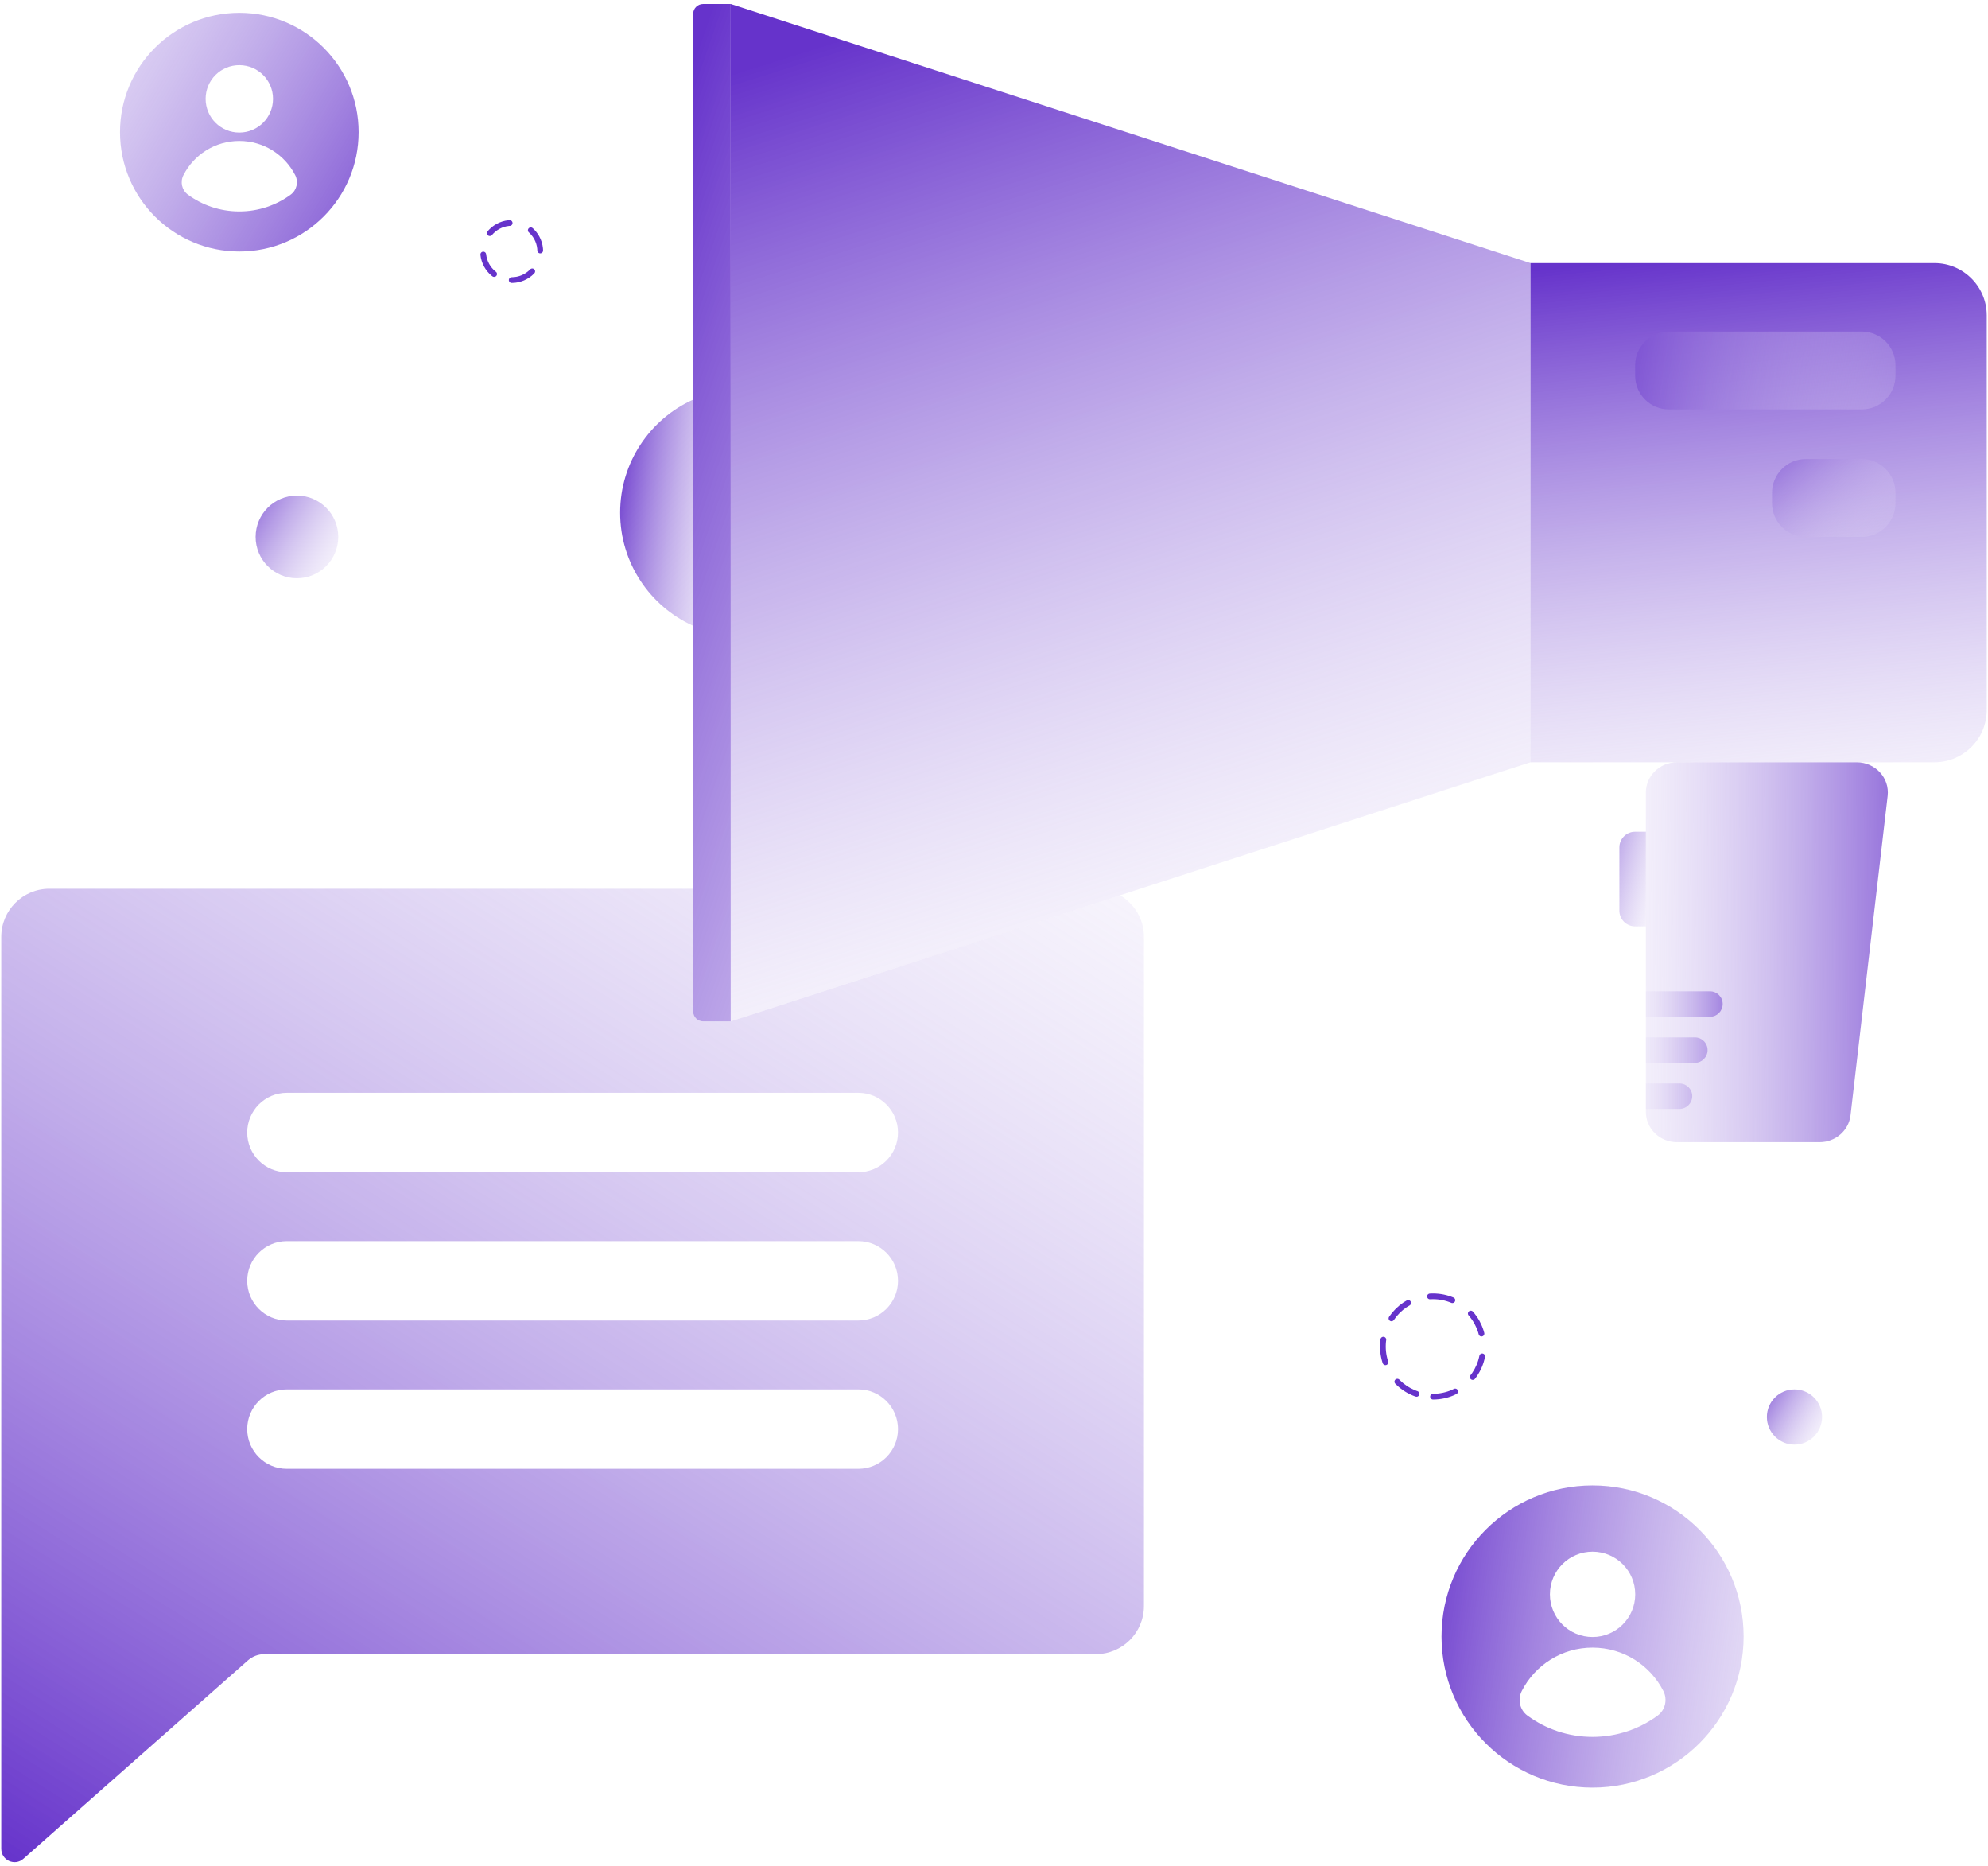
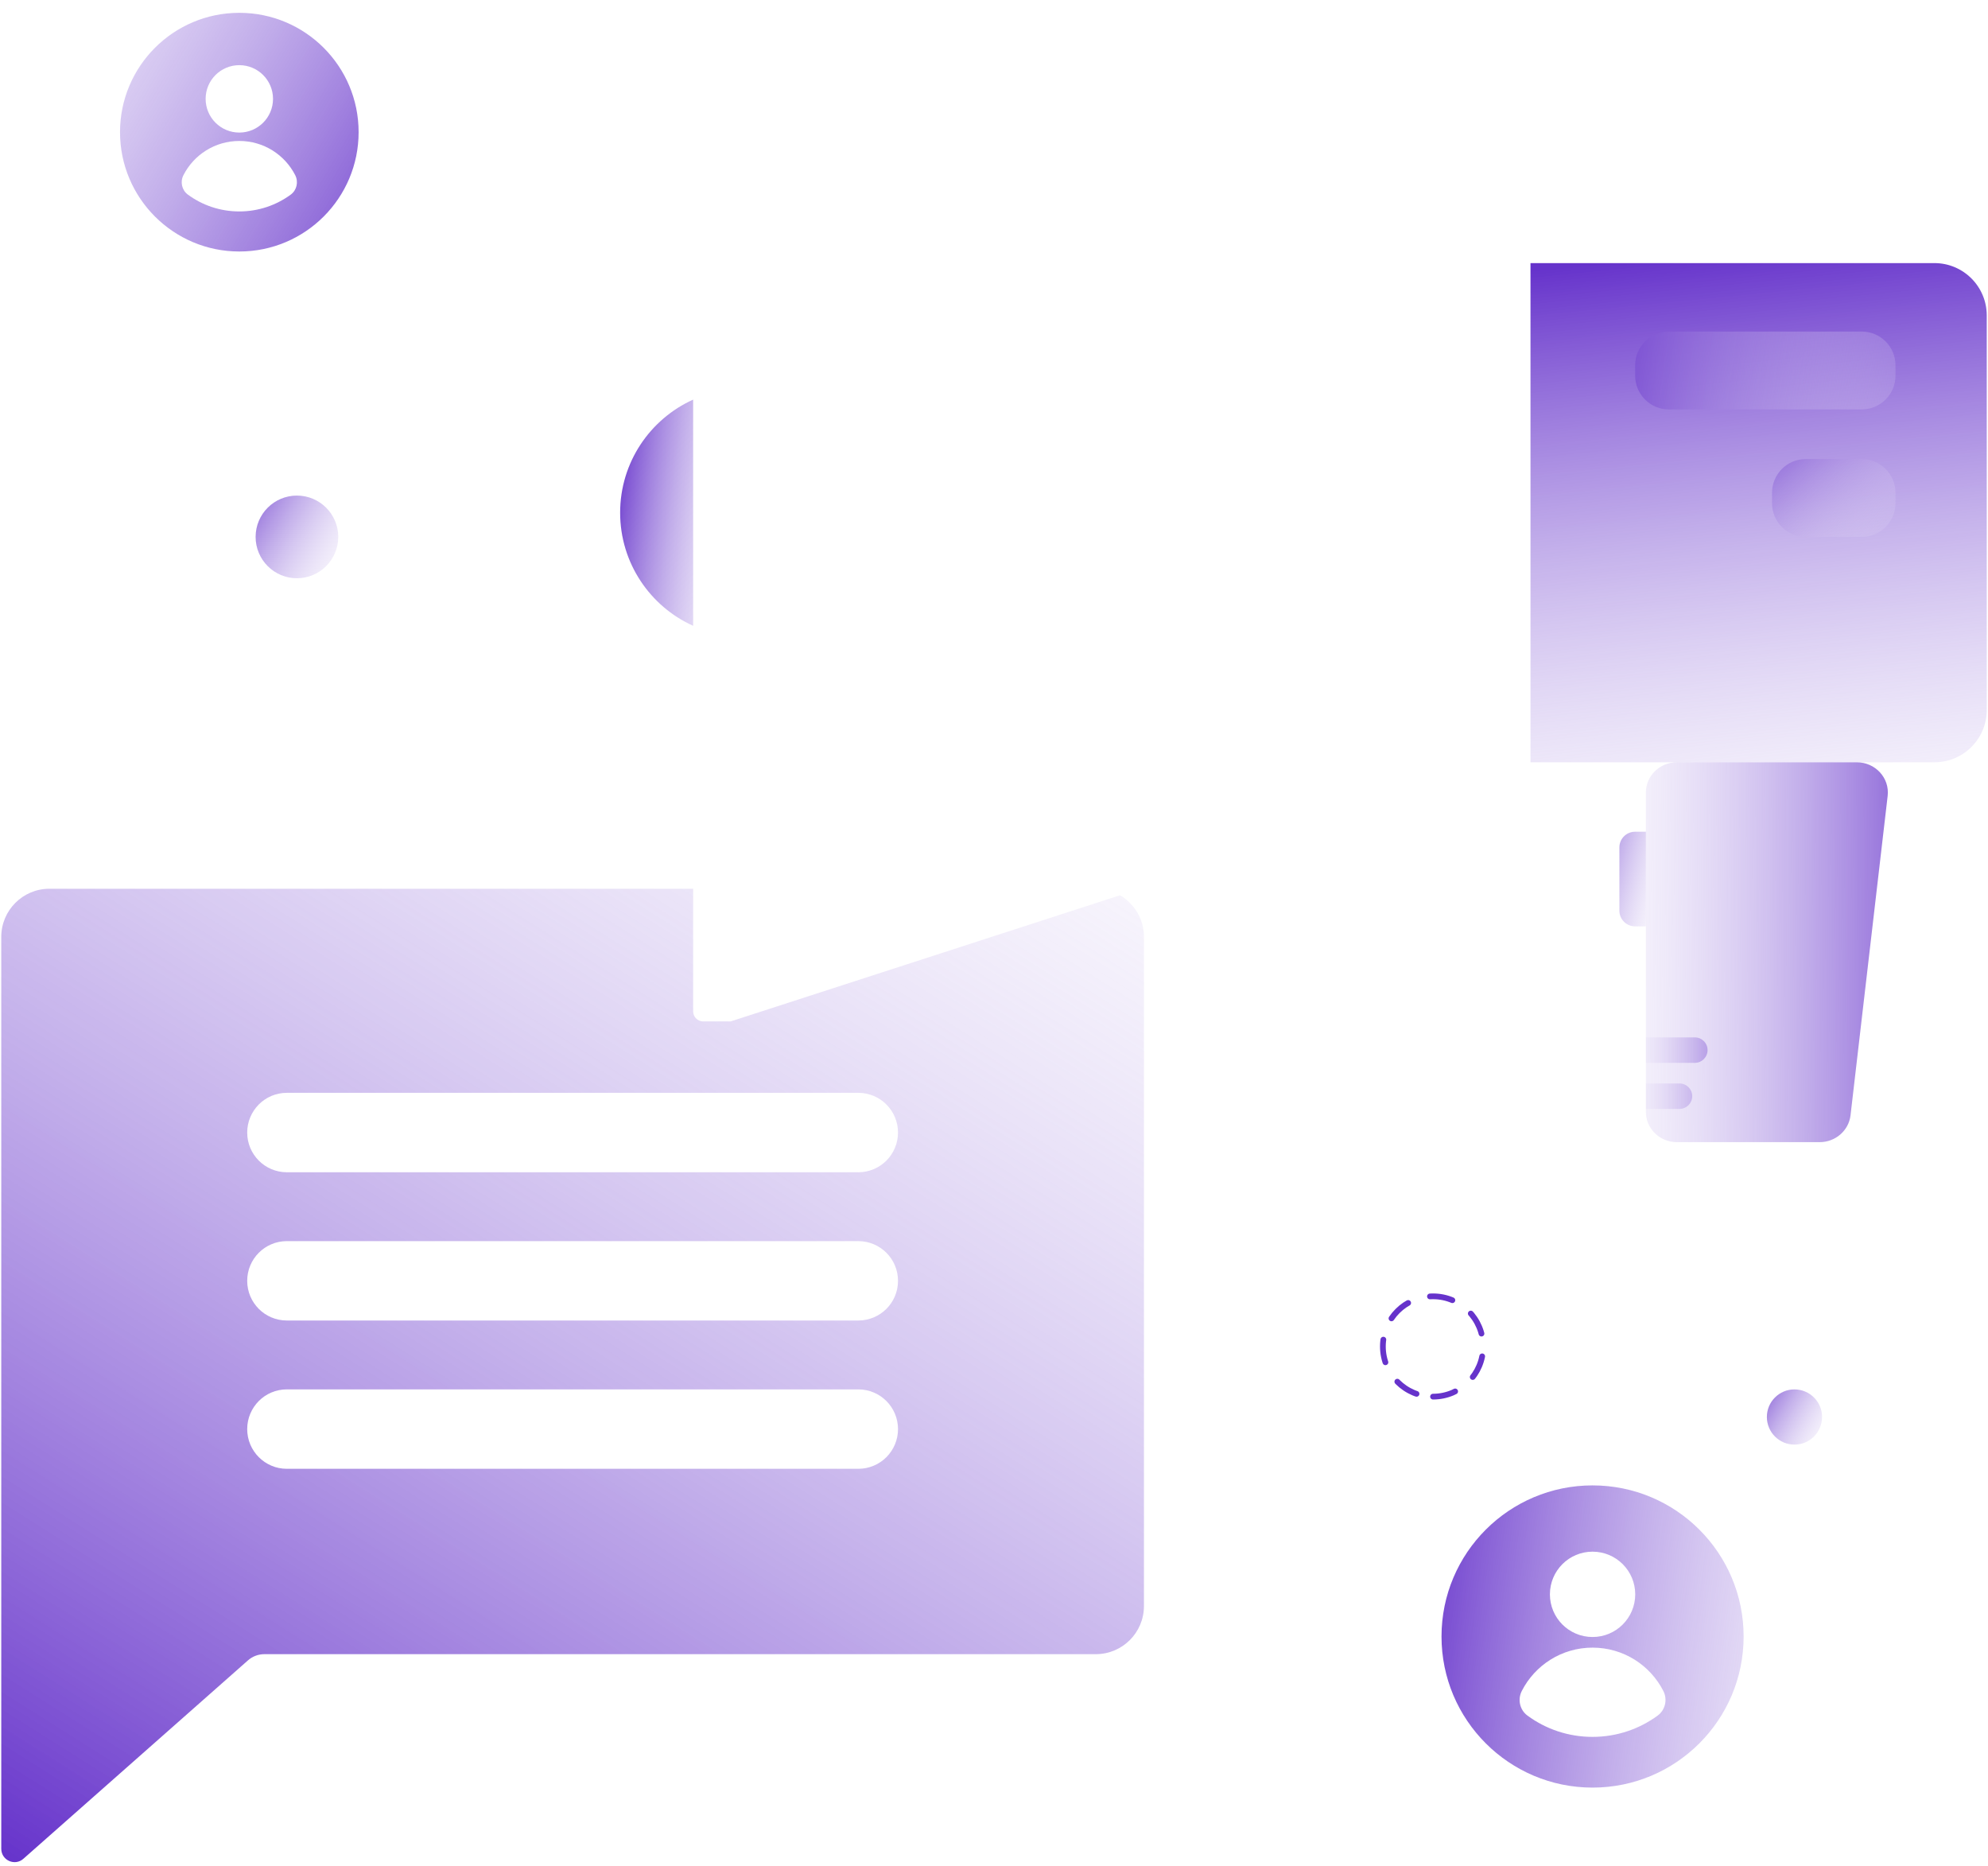
<svg xmlns="http://www.w3.org/2000/svg" width="260" height="244" viewBox="0 0 260 244" fill="none">
  <path d="M146.477 117.061L95.565 133.551H91.966C91.241 133.551 90.652 132.962 90.652 132.237V116.206H6.461C2.985 116.206 0.166 119.025 0.166 122.501V241.731C0.166 243.237 1.938 244.037 3.06 243.038L32.426 217.1C33.022 216.572 33.788 216.286 34.582 216.286H143.317C146.792 216.286 149.611 213.467 149.611 209.991V122.501C149.611 120.174 148.352 118.149 146.477 117.061ZM115.927 190.531C114.983 191.469 113.683 192.05 112.253 192.05H37.516C34.65 192.05 32.33 189.724 32.33 186.857C32.33 185.42 32.912 184.127 33.849 183.183C34.786 182.245 36.08 181.664 37.516 181.664H112.253C115.119 181.664 117.446 183.99 117.446 186.857C117.447 188.294 116.864 189.588 115.927 190.531ZM115.927 171.141C114.983 172.078 113.683 172.66 112.253 172.66H37.516C34.65 172.66 32.33 170.34 32.33 167.473C32.33 166.036 32.912 164.736 33.849 163.799C34.786 162.862 36.08 162.28 37.516 162.28H112.253C115.119 162.28 117.446 164.6 117.446 167.473C117.447 168.903 116.864 170.203 115.927 171.141ZM115.927 151.758C114.983 152.695 113.683 153.277 112.253 153.277H37.516C34.65 153.277 32.33 150.95 32.33 148.083C32.33 146.653 32.912 145.353 33.849 144.409C34.786 143.472 36.08 142.89 37.516 142.89H112.253C115.119 142.89 117.446 145.217 117.446 148.083C117.447 149.513 116.864 150.813 115.927 151.758Z" fill="url(#paint0_linear_4030_60984)" />
  <path d="M208.281 194.219C197.372 194.219 188.528 203.067 188.528 213.976C188.528 224.885 197.372 233.733 208.281 233.733C219.195 233.733 228.039 224.885 228.039 213.976C228.039 203.067 219.195 194.219 208.281 194.219ZM208.281 202.884C211.365 202.884 213.863 205.382 213.863 208.461C213.863 211.544 211.365 214.043 208.281 214.043C205.198 214.043 202.704 211.545 202.704 208.461C202.704 205.382 205.198 202.884 208.281 202.884ZM216.792 224.32C214.409 226.067 211.464 227.101 208.281 227.101C205.099 227.101 202.154 226.071 199.771 224.32C198.761 223.58 198.458 222.211 199.028 221.097C200.746 217.732 204.243 215.432 208.281 215.432C212.32 215.432 215.821 217.732 217.54 221.097C218.108 222.211 217.802 223.58 216.792 224.32Z" fill="url(#paint1_linear_4030_60984)" />
  <path d="M31.298 1.677C22.682 1.677 15.697 8.665 15.697 17.28C15.697 25.896 22.682 32.884 31.298 32.884C39.917 32.884 46.901 25.896 46.901 17.28C46.901 8.665 39.917 1.677 31.298 1.677ZM31.298 8.52C33.733 8.52 35.706 10.493 35.706 12.925C35.706 15.36 33.733 17.334 31.298 17.334C28.863 17.334 26.893 15.36 26.893 12.925C26.892 10.493 28.863 8.52 31.298 8.52ZM38.019 25.45C36.137 26.829 33.812 27.646 31.298 27.646C28.784 27.646 26.459 26.832 24.577 25.45C23.779 24.865 23.54 23.784 23.989 22.904C25.347 20.246 28.109 18.43 31.298 18.43C34.487 18.43 37.252 20.246 38.609 22.904C39.059 23.784 38.817 24.865 38.019 25.45Z" fill="url(#paint2_linear_4030_60984)" />
  <path d="M234.689 188.886C236.683 188.886 238.299 187.27 238.299 185.277C238.299 183.284 236.683 181.668 234.689 181.668C232.696 181.668 231.08 183.284 231.08 185.277C231.08 187.27 232.696 188.886 234.689 188.886Z" fill="url(#paint3_linear_4030_60984)" />
  <path d="M38.835 75.607C41.819 75.607 44.239 73.187 44.239 70.203C44.239 67.218 41.819 64.799 38.835 64.799C35.85 64.799 33.431 67.218 33.431 70.203C33.431 73.187 35.85 75.607 38.835 75.607Z" fill="url(#paint4_linear_4030_60984)" />
-   <path d="M66.922 36.621C68.986 36.621 70.659 34.949 70.659 32.885C70.659 30.821 68.986 29.148 66.922 29.148C64.858 29.148 63.185 30.821 63.185 32.885C63.185 34.949 64.858 36.621 66.922 36.621Z" stroke="#6633CB" stroke-width="0.75" stroke-miterlimit="10" stroke-linecap="round" stroke-linejoin="round" stroke-dasharray="3 3" />
  <path d="M187.418 182.613C191.039 182.613 193.975 179.677 193.975 176.056C193.975 172.434 191.039 169.498 187.418 169.498C183.796 169.498 180.86 172.434 180.86 176.056C180.86 179.677 183.796 182.613 187.418 182.613Z" stroke="#6633CB" stroke-width="0.75" stroke-miterlimit="10" stroke-linecap="round" stroke-linejoin="round" stroke-dasharray="3 3" />
-   <path d="M200.168 34.402V99.668L146.477 117.062L95.565 133.551V0.52L200.168 34.402Z" fill="url(#paint5_linear_4030_60984)" />
-   <path d="M95.565 0.52V133.551H91.966C91.241 133.551 90.652 132.962 90.652 132.237V1.833C90.652 1.108 91.241 0.52 91.966 0.52H95.565Z" fill="url(#paint6_linear_4030_60984)" />
  <path d="M252.993 99.672H200.165V34.401H252.993C256.772 34.401 259.835 37.465 259.835 41.243V92.829C259.835 96.608 256.771 99.672 252.993 99.672Z" fill="url(#paint7_linear_4030_60984)" />
  <path d="M243.492 53.531H218.264C215.828 53.531 213.854 51.557 213.854 49.122V47.762C213.854 45.327 215.828 43.352 218.264 43.352H243.492C245.927 43.352 247.901 45.327 247.901 47.762V49.122C247.901 51.556 245.927 53.531 243.492 53.531Z" fill="url(#paint8_linear_4030_60984)" />
  <path d="M243.491 70.203H236.164C233.729 70.203 231.755 68.229 231.755 65.794V64.433C231.755 61.998 233.729 60.024 236.164 60.024H243.491C245.926 60.024 247.9 61.998 247.9 64.433V65.794C247.9 68.229 245.926 70.203 243.491 70.203Z" fill="url(#paint9_linear_4030_60984)" />
  <path d="M90.653 52.251V81.827C85.022 79.284 81.105 73.614 81.105 67.035C81.105 60.457 85.022 54.794 90.653 52.251Z" fill="url(#paint10_linear_4030_60984)" />
  <path d="M246.877 104.062L242.02 145.833C241.783 147.831 240.045 149.339 237.984 149.339H219.314C217.071 149.339 215.255 147.57 215.255 145.391V103.62C215.255 101.441 217.071 99.672 219.314 99.672H242.841C245.266 99.671 247.146 101.717 246.877 104.062Z" fill="url(#paint11_linear_4030_60984)" />
-   <path d="M225.301 131.277C225.301 131.741 225.111 132.153 224.813 132.457C224.508 132.755 224.096 132.946 223.633 132.946H215.255V129.616H223.633C224.553 129.616 225.301 130.358 225.301 131.277Z" fill="url(#paint12_linear_4030_60984)" />
  <path d="M223.322 137.303C223.322 137.766 223.138 138.178 222.834 138.482C222.536 138.78 222.118 138.971 221.66 138.971H215.255V135.642H221.66C222.58 135.641 223.322 136.383 223.322 137.303Z" fill="url(#paint13_linear_4030_60984)" />
  <path d="M221.318 143.327C221.318 143.79 221.128 144.202 220.83 144.507C220.526 144.804 220.113 144.995 219.65 144.995H215.255V141.666H219.65C220.57 141.666 221.318 142.408 221.318 143.327Z" fill="url(#paint14_linear_4030_60984)" />
  <path d="M215.255 121.124H213.844C212.71 121.124 211.791 120.204 211.791 119.07V110.804C211.791 109.67 212.711 108.751 213.844 108.751H215.255V121.124Z" fill="url(#paint15_linear_4030_60984)" />
  <defs>
    <linearGradient id="paint0_linear_4030_60984" x1="2.402" y1="244.569" x2="132" y2="39" gradientUnits="userSpaceOnUse">
      <stop stop-color="#6633CB" />
      <stop offset="1" stop-color="white" stop-opacity="0" />
    </linearGradient>
    <linearGradient id="paint1_linear_4030_60984" x1="183.187" y1="210.839" x2="263.042" y2="220.821" gradientUnits="userSpaceOnUse">
      <stop stop-color="#6633CB" />
      <stop offset="1" stop-color="white" stop-opacity="0" />
    </linearGradient>
    <linearGradient id="paint2_linear_4030_60984" x1="56.711" y1="32.216" x2="-21.788" y2="-13.922" gradientUnits="userSpaceOnUse">
      <stop stop-color="#6633CB" />
      <stop offset="1" stop-color="white" stop-opacity="0" />
    </linearGradient>
    <linearGradient id="paint3_linear_4030_60984" x1="228.527" y1="181.595" x2="241.624" y2="189.421" gradientUnits="userSpaceOnUse">
      <stop stop-color="#6633CB" />
      <stop offset="1" stop-color="white" stop-opacity="0" />
    </linearGradient>
    <linearGradient id="paint4_linear_4030_60984" x1="29.609" y1="64.69" x2="49.217" y2="76.407" gradientUnits="userSpaceOnUse">
      <stop stop-color="#6633CB" />
      <stop offset="1" stop-color="white" stop-opacity="0" />
    </linearGradient>
    <linearGradient id="paint5_linear_4030_60984" x1="128.758" y1="-0.885" x2="177.999" y2="155.5" gradientUnits="userSpaceOnUse">
      <stop stop-color="#6633CB" />
      <stop offset="1" stop-color="white" stop-opacity="0" />
    </linearGradient>
    <linearGradient id="paint6_linear_4030_60984" x1="72.723" y1="59.809" x2="200.213" y2="103.826" gradientUnits="userSpaceOnUse">
      <stop stop-color="#6633CB" />
      <stop offset="1" stop-color="white" stop-opacity="0" />
    </linearGradient>
    <linearGradient id="paint7_linear_4030_60984" x1="225.399" y1="32.862" x2="234.999" y2="130.5" gradientUnits="userSpaceOnUse">
      <stop stop-color="#6633CB" />
      <stop offset="1" stop-color="white" stop-opacity="0" />
    </linearGradient>
    <linearGradient id="paint8_linear_4030_60984" x1="205.879" y1="44.907" x2="257.04" y2="52.14" gradientUnits="userSpaceOnUse">
      <stop stop-color="#6633CB" />
      <stop offset="1" stop-color="white" stop-opacity="0" />
    </linearGradient>
    <linearGradient id="paint9_linear_4030_60984" x1="229.582" y1="53.8" x2="247.096" y2="73.139" gradientUnits="userSpaceOnUse">
      <stop stop-color="#6633CB" />
      <stop offset="1" stop-color="white" stop-opacity="0" />
    </linearGradient>
    <linearGradient id="paint10_linear_4030_60984" x1="79.535" y1="65.649" x2="102.647" y2="68.538" gradientUnits="userSpaceOnUse">
      <stop stop-color="#6633CB" />
      <stop offset="1" stop-color="white" stop-opacity="0" />
    </linearGradient>
    <linearGradient id="paint11_linear_4030_60984" x1="257.627" y1="124.652" x2="198.497" y2="125" gradientUnits="userSpaceOnUse">
      <stop stop-color="#6633CB" />
      <stop offset="1" stop-color="white" stop-opacity="0" />
    </linearGradient>
    <linearGradient id="paint12_linear_4030_60984" x1="230.266" y1="131.281" x2="211.443" y2="131.281" gradientUnits="userSpaceOnUse">
      <stop stop-color="#6633CB" />
      <stop offset="1" stop-color="white" stop-opacity="0" />
    </linearGradient>
    <linearGradient id="paint13_linear_4030_60984" x1="230.266" y1="137.306" x2="211.443" y2="137.306" gradientUnits="userSpaceOnUse">
      <stop stop-color="#6633CB" />
      <stop offset="1" stop-color="white" stop-opacity="0" />
    </linearGradient>
    <linearGradient id="paint14_linear_4030_60984" x1="230.266" y1="143.331" x2="211.443" y2="143.331" gradientUnits="userSpaceOnUse">
      <stop stop-color="#6633CB" />
      <stop offset="1" stop-color="white" stop-opacity="0" />
    </linearGradient>
    <linearGradient id="paint15_linear_4030_60984" x1="205.25" y1="112.45" x2="221.215" y2="116.784" gradientUnits="userSpaceOnUse">
      <stop stop-color="#6633CB" />
      <stop offset="0" stop-color="#6A39CD" stop-opacity="0.971" />
      <stop offset="1" stop-color="white" stop-opacity="0" />
    </linearGradient>
  </defs>
</svg>